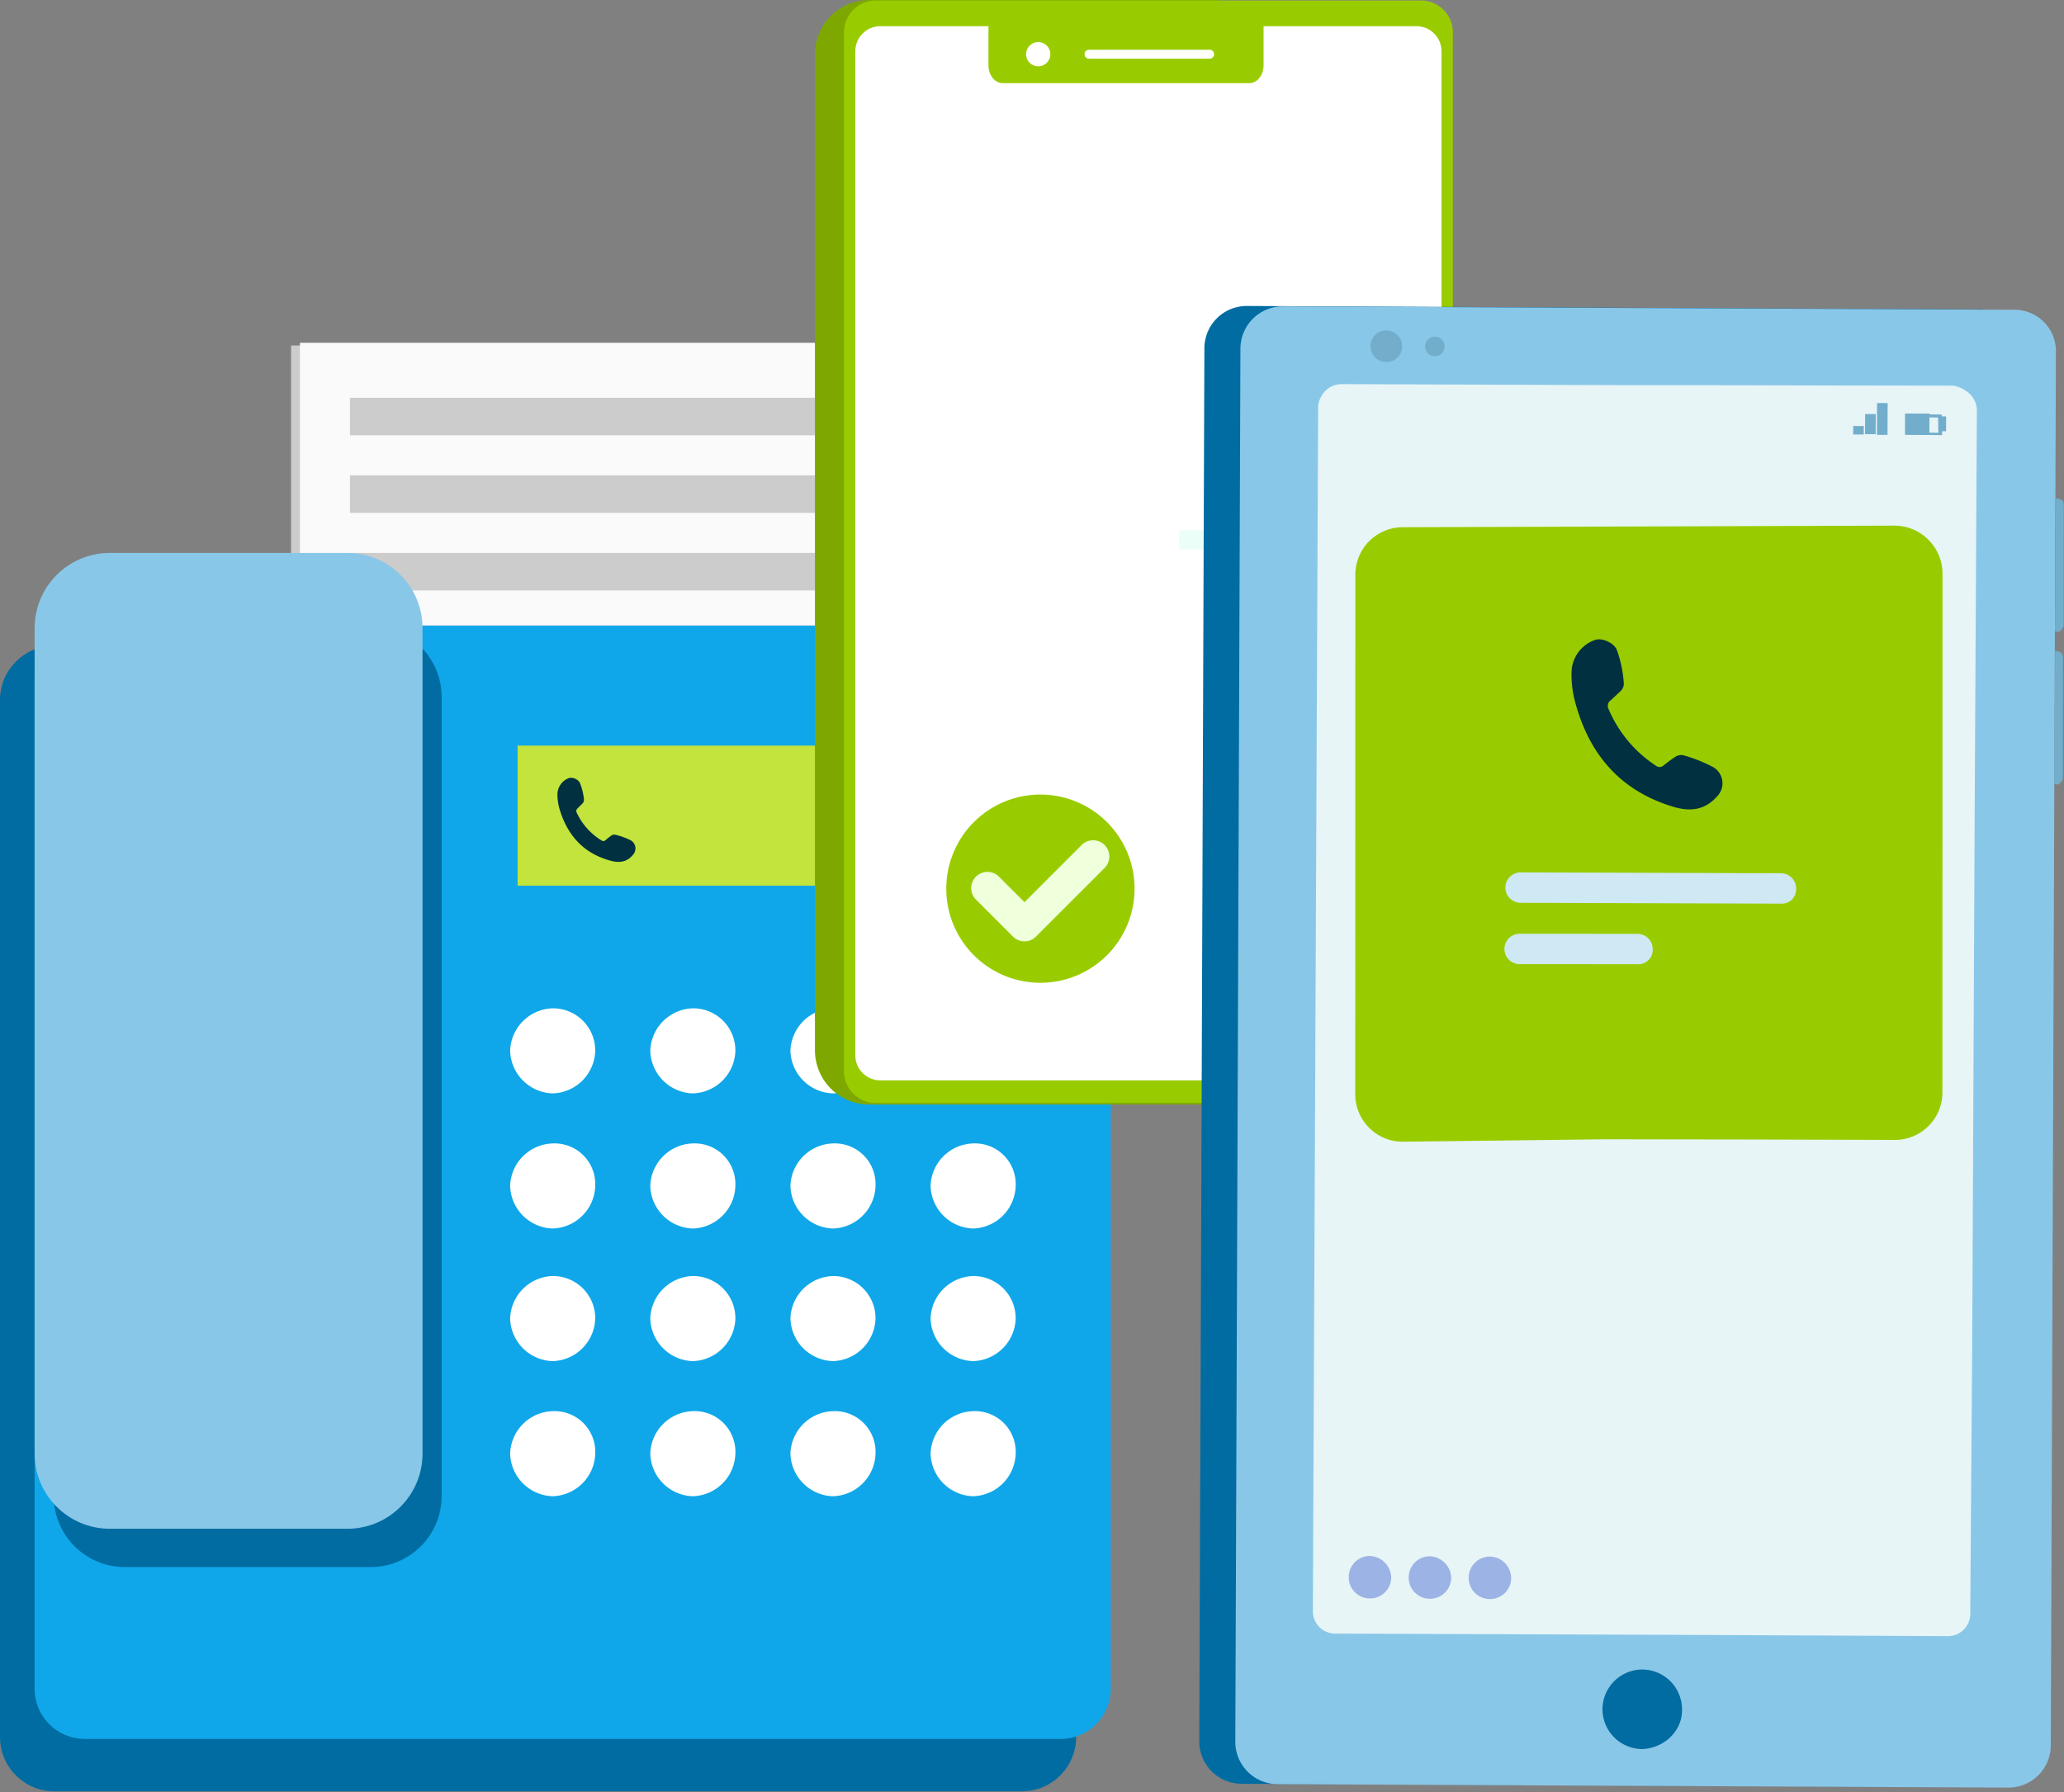
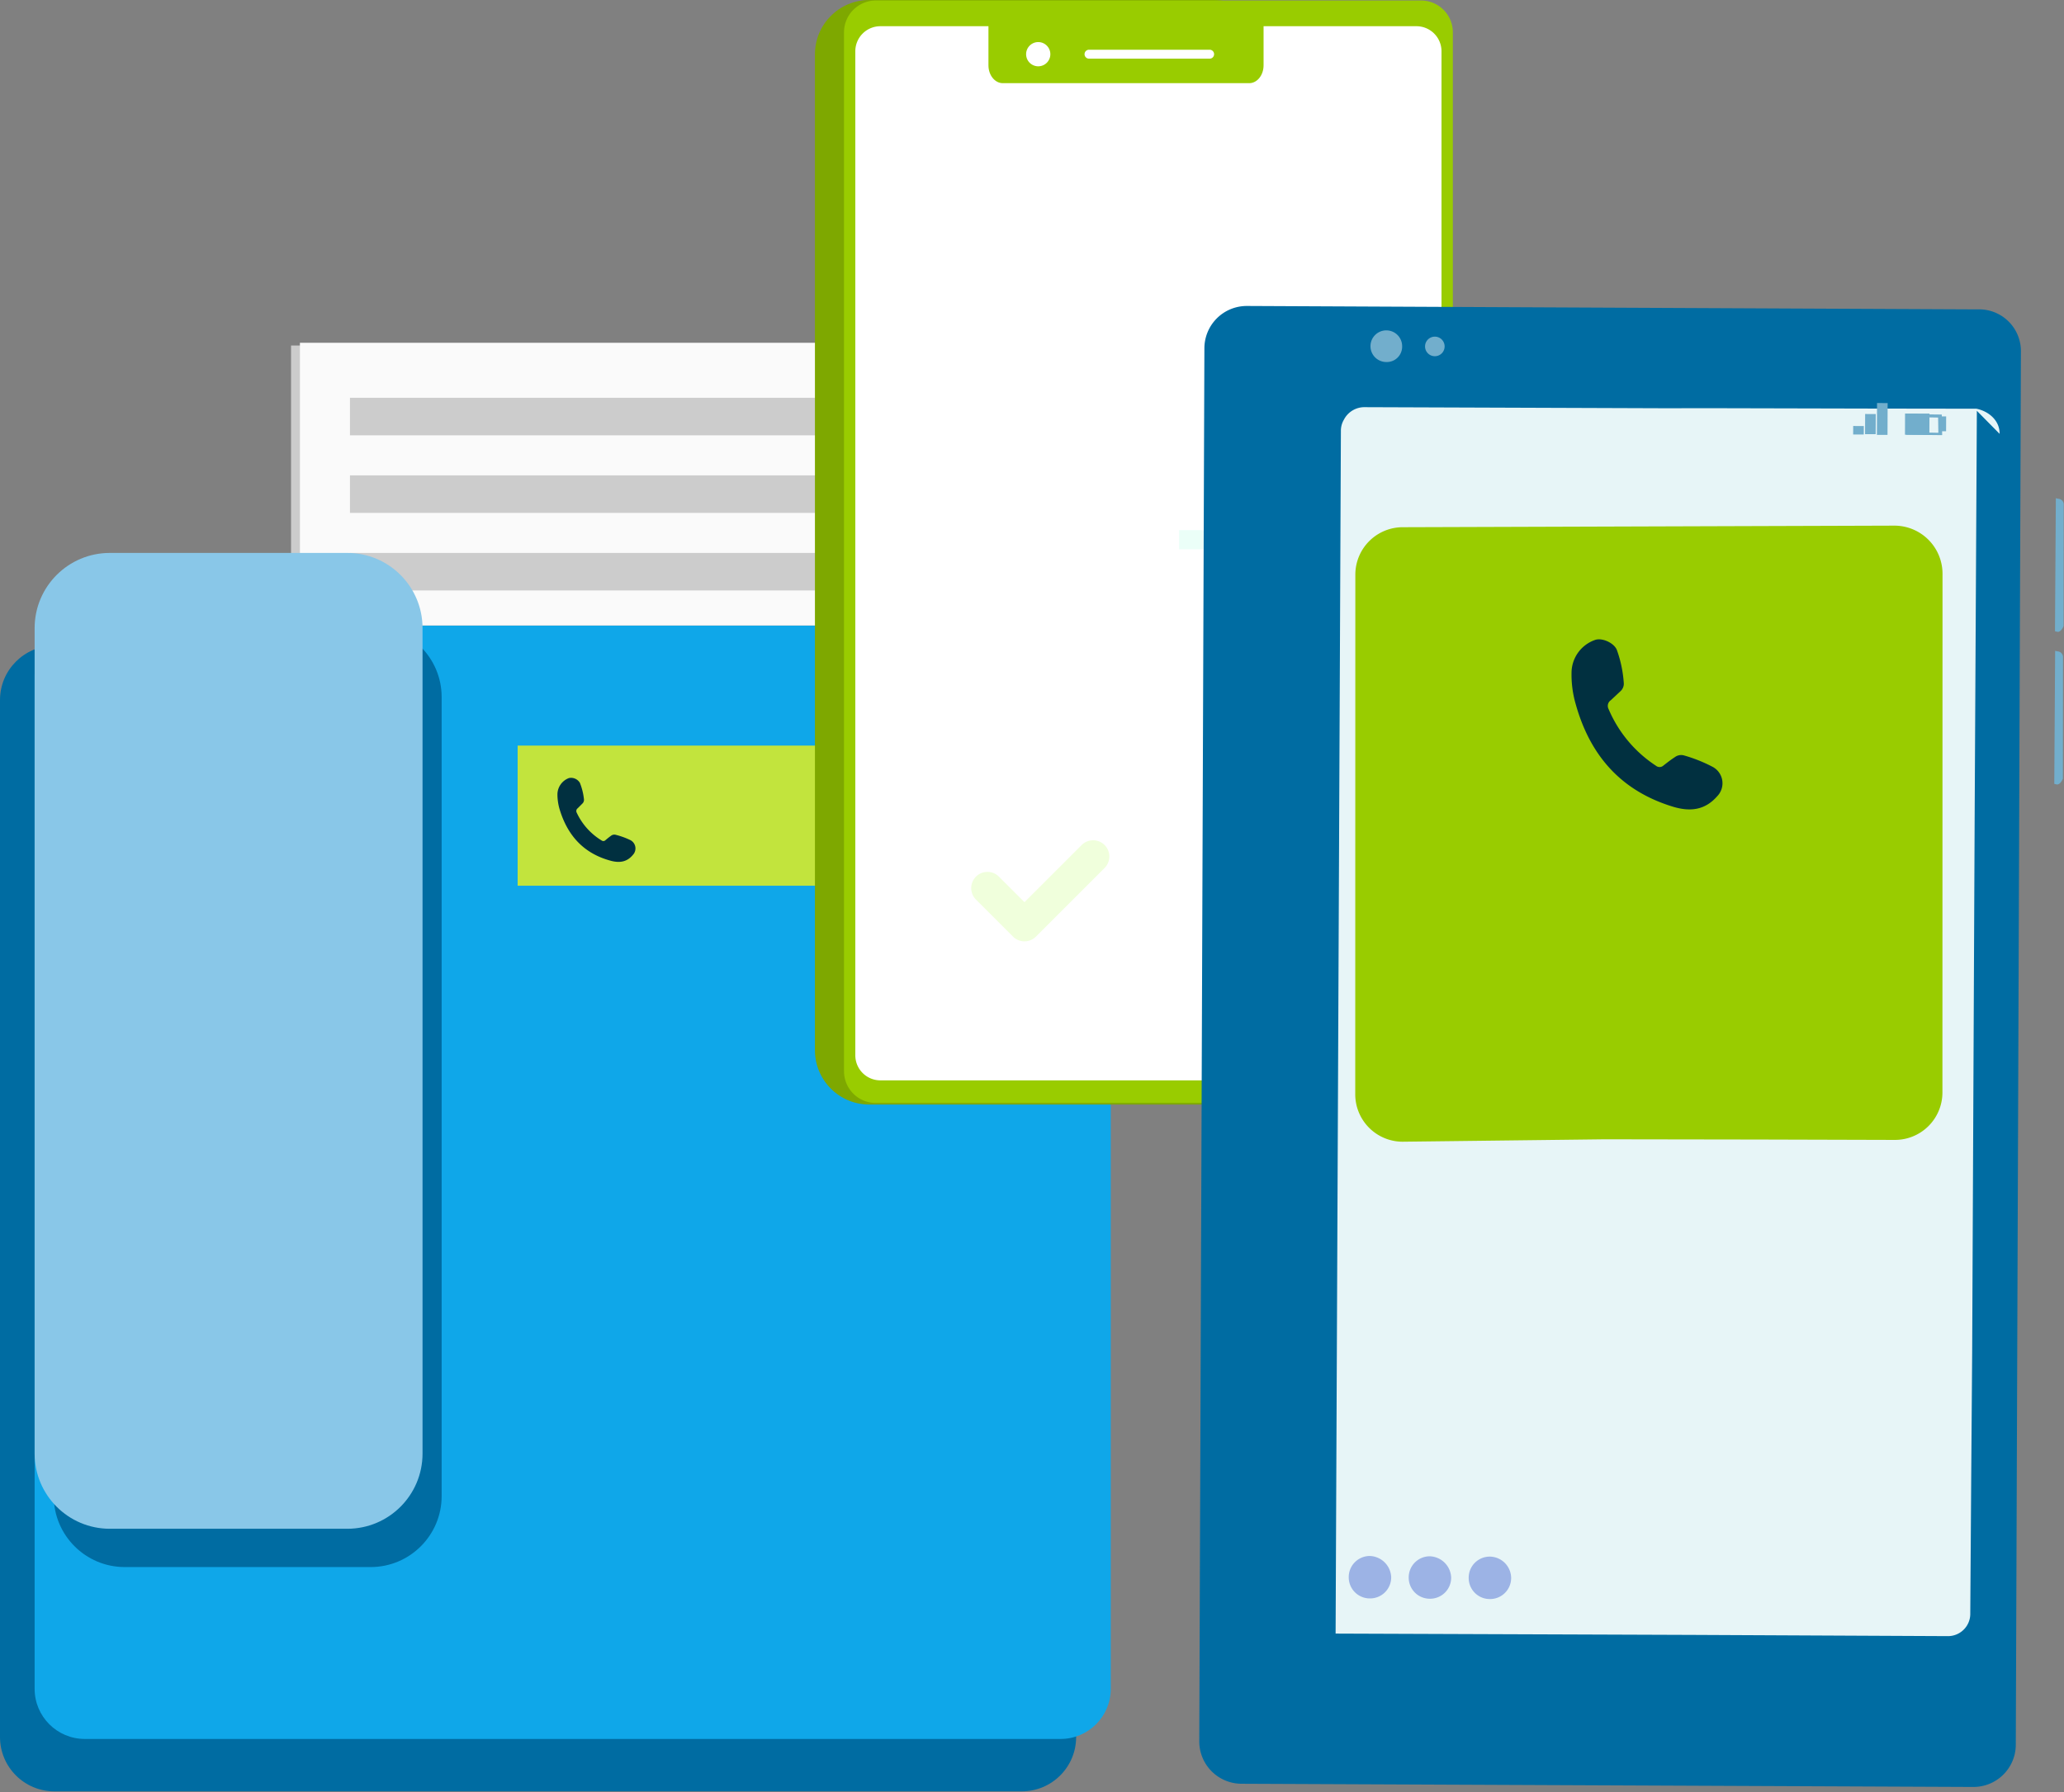
<svg xmlns="http://www.w3.org/2000/svg" width="494" height="429" viewBox="0 0 494 429" fill="none">
  <rect x="0" y="0" width="494" height="429" fill="#808080" stroke="none" />
  <g clip-path="url(#clip0)">
    <g clip-path="url(#clip1)">
      <path d="M244.565 154.574H13c-7.18 0-13 5.82-13 13V415.83c0 7.18 5.82 13 13 13h231.565c7.18 0 13-5.82 13-13V167.574c0-7.18-5.82-13-13-13z" fill="#006CA2" />
      <path d="M246.364 82.71H69.662v61.696h176.702V82.71z" fill="#CCC" />
      <path d="M253.853 149.737H20.288c-6.627 0-12 5.373-12 12v242.551c0 6.627 5.373 12 12 12h233.565c6.627 0 12-5.373 12-12V161.737c0-6.627-5.373-12-12-12z" fill="#0FA7E9" />
      <path d="M248.483 82.051H71.781v67.686h176.702V82.051z" fill="#FAFAFA" />
      <path d="M235.305 95.229H83.761v8.985h151.544v-8.985zM235.305 113.798H83.761v8.985h151.544v-8.985zM235.305 132.366H83.761v8.985h151.544v-8.985z" fill="#CCC" />
      <path d="M88.705 149.883H29.862c-9.389 0-17 7.611-17 17v191.259c0 9.389 7.611 17 17 17h58.843c9.389 0 17-7.611 17-17V166.883c0-9.389-7.611-17-17-17z" fill="#006CA2" />
      <path d="M83.131 132.366H26.288c-9.941 0-18 8.059-18 18v197.607c0 9.941 8.059 18 18 18h56.843c9.941 0 18-8.059 18-18V150.366c0-9.941-8.059-18-18-18z" fill="#89C7E8" />
      <path d="M123.893 178.488h118.6v33.544h-118.6v-33.544z" fill="#C2E43D" />
-       <path d="M142.462 251.565a10.5 10.5 0 01-10.183 10.183 10.5 10.5 0 01-10.183-10.183 10.5 10.5 0 0110.183-10.183 10.102 10.102 0 0110.183 10.183zM176.005 251.565a10.5 10.5 0 01-10.183 10.183 10.5 10.5 0 01-10.183-10.183 10.5 10.5 0 0110.183-10.183 10.102 10.102 0 0110.183 10.183zM209.548 251.565a10.5 10.5 0 01-10.183 10.183 10.5 10.5 0 01-10.183-10.183 10.5 10.5 0 0110.183-10.183 10.102 10.102 0 0110.183 10.183zM243.092 251.565a10.5 10.5 0 01-10.183 10.183 10.5 10.5 0 01-10.183-10.183 10.5 10.5 0 0110.183-10.183 10.102 10.102 0 0110.183 10.183zM142.462 283.911a10.5 10.5 0 01-10.183 10.183 10.5 10.5 0 01-10.183-10.183 10.498 10.498 0 0110.183-10.183 9.745 9.745 0 019.534 6.214 9.745 9.745 0 01.649 3.969zM176.005 283.911a10.5 10.5 0 01-10.183 10.183 10.5 10.5 0 01-10.183-10.183 10.498 10.498 0 0110.183-10.183 9.745 9.745 0 019.534 6.214 9.745 9.745 0 01.649 3.969zM209.548 283.911a10.5 10.5 0 01-10.183 10.183 10.5 10.5 0 01-10.183-10.183 10.498 10.498 0 0110.183-10.183 9.745 9.745 0 019.534 6.214 9.745 9.745 0 01.649 3.969zM243.092 283.911a10.5 10.5 0 01-10.183 10.183 10.5 10.5 0 01-10.183-10.183 10.498 10.498 0 0110.183-10.183 9.745 9.745 0 019.534 6.214 9.745 9.745 0 01.649 3.969zM142.462 315.657a10.5 10.5 0 01-10.183 10.183 10.5 10.5 0 01-10.183-10.183 10.498 10.498 0 0110.183-10.183 10.102 10.102 0 0110.183 10.183zM176.005 315.657a10.5 10.5 0 01-10.183 10.183 10.5 10.5 0 01-10.183-10.183 10.498 10.498 0 0110.183-10.183 10.102 10.102 0 0110.183 10.183zM209.548 315.657a10.5 10.5 0 01-10.183 10.183 10.5 10.5 0 01-10.183-10.183 10.498 10.498 0 0110.183-10.183 10.102 10.102 0 0110.183 10.183zM243.092 315.657a10.5 10.5 0 01-10.183 10.183 10.5 10.5 0 01-10.183-10.183 10.498 10.498 0 0110.183-10.183 10.102 10.102 0 0110.183 10.183zM142.462 348.003a10.5 10.5 0 01-10.183 10.183 10.5 10.5 0 01-10.183-10.183 10.5 10.5 0 0110.183-10.183 9.745 9.745 0 019.534 6.214 9.745 9.745 0 01.649 3.969zM176.005 348.003a10.5 10.5 0 01-10.183 10.183 10.5 10.5 0 01-10.183-10.183 10.5 10.5 0 0110.183-10.183 9.745 9.745 0 019.534 6.214 9.745 9.745 0 01.649 3.969zM209.548 348.003a10.5 10.5 0 01-10.183 10.183 10.5 10.5 0 01-10.183-10.183 10.5 10.5 0 0110.183-10.183 9.745 9.745 0 019.534 6.214 9.745 9.745 0 01.649 3.969zM243.092 348.003a10.5 10.5 0 01-10.183 10.183 10.5 10.5 0 01-10.183-10.183 10.5 10.5 0 0110.183-10.183 9.745 9.745 0 019.534 6.214 9.745 9.745 0 01.649 3.969z" fill="#fff" />
      <path d="M248.482 82.051l16.173 26.356h-16.173V82.051z" fill="#B3B3B3" />
      <path d="M133.416 190.135a4.217 4.217 0 012.759-3.876 2.47 2.47 0 012.619 1.152c.514 1.286.843 2.637.978 4.015a1.241 1.241 0 01-.349.908l-1.153 1.155a.822.822 0 00-.244 1.045 15.333 15.333 0 005.97 6.669.691.691 0 00.908-.07c.419-.349.873-.733 1.327-1.047a1.265 1.265 0 011.117-.244c1.204.299 2.373.72 3.491 1.257a2.243 2.243 0 01.663 3.526c-1.4 1.711-3.142 1.99-5.2 1.466-6.391-1.676-10.302-5.831-12.257-12.011a12.768 12.768 0 01-.629-3.945z" fill="#013040" />
      <path d="M290.435 0h-82.387c-7.18 0-13 5.82-13 13v238.415c0 7.18 5.82 13 13 13h82.387c7.18 0 13-5.82 13-13V13c0-7.18-5.82-13-13-13z" fill="#7EA800" />
      <path d="M347.724 7.731v248.713c0 2.013-.8 3.944-2.224 5.367a7.588 7.588 0 01-5.367 2.224H209.599a7.594 7.594 0 01-7.59-7.591V7.731a7.611 7.611 0 017.59-7.611h130.535a7.607 7.607 0 017.59 7.611z" fill="#9C0" />
      <path d="M339.012 6.276H210.711a6 6 0 00-6 6v240.353a6 6 0 006 6h128.301a6 6 0 006-6V12.276a6 6 0 00-6-6z" fill="#fff" />
      <path d="M236.577 15.649V5.274h65.847v10.375c0 2.345-1.536 4.26-3.43 4.26h-58.987c-1.894 0-3.43-1.915-3.43-4.26z" fill="#9C0" />
      <path d="M248.492 15.873a2.901 2.901 0 01-2.9-2.9 2.903 2.903 0 012.9-2.9 2.901 2.901 0 012.9 2.9 2.903 2.903 0 01-2.9 2.9zM289.513 14.042h-28.865a1.068 1.068 0 01-1.07-1.07 1.068 1.068 0 011.07-1.069h28.866a1.068 1.068 0 011.069 1.07 1.068 1.068 0 01-1.069 1.069h-.001z" fill="#fff" />
      <path d="M296.733 126.911h-14.528v4.591h14.528v-4.591zM333.736 126.911h-14.53v4.591h14.53v-4.591zM315.233 126.911h-14.528v4.591h14.528v-4.591z" fill="#EBFFF8" />
      <path d="M331.374 186.183h-35.213v35.213h35.213v-35.213z" fill="#9C0" />
      <path d="M313.767 205.378a4.484 4.484 0 01-4.485-4.485v-2.692a4.486 4.486 0 017.655-3.171 4.485 4.485 0 011.313 3.171v2.692a4.485 4.485 0 01-4.483 4.485z" fill="#F8FFFB" />
      <path d="M313.767 203.075a10.576 10.576 0 00-9.569 6.06 3.152 3.152 0 00.179 3.041 3.16 3.16 0 002.665 1.477h13.448a3.157 3.157 0 002.844-4.518 10.574 10.574 0 00-9.567-6.06z" fill="#F8FFFB" />
-       <path d="M271.546 212.744a22.528 22.528 0 01-13.91 20.814 22.534 22.534 0 01-24.553-4.884 22.53 22.53 0 013.413-34.665 22.528 22.528 0 0133.335 10.112 22.541 22.541 0 011.715 8.623z" fill="#9C0" />
      <path d="M245.198 225.351a3.886 3.886 0 01-2.746-1.139l-8.831-8.829a3.877 3.877 0 01-1.17-2.755 3.893 3.893 0 011.137-2.769 3.882 3.882 0 015.524.033l6.086 6.083 13.718-13.715a3.883 3.883 0 015.491 5.491l-16.462 16.462a3.889 3.889 0 01-2.747 1.138z" fill="#F0FFDC" />
      <path d="M483.688 84.18l-1.225 333.435a10.126 10.126 0 01-2.969 7.197 10.13 10.13 0 01-7.196 2.97l-175.094-.765a10.14 10.14 0 01-10.169-10.173l1.226-333.43a10.143 10.143 0 0110.166-10.168l174.845.819a9.995 9.995 0 019.652 6.154c.521 1.255.781 2.603.764 3.962z" fill="#006CA2" />
-       <path d="M492.065 84.332l-1.225 333.435a10.14 10.14 0 01-10.165 10.167l-174.846-.822a10.133 10.133 0 01-7.201-2.972 10.126 10.126 0 01-2.968-7.202l1.225-333.43a10.144 10.144 0 0110.166-10.167l174.845.818a9.906 9.906 0 0110.169 10.173z" fill="#89C7E8" />
-       <path d="M473.142 98.341l-.524 97.094-.597 128.394-.226 29.508-.227 32.894a5.334 5.334 0 01-3.395 5.079 5.34 5.34 0 01-2.121.365l-60.811-.292-85.576-.316a5.332 5.332 0 01-3.907-1.589 5.347 5.347 0 01-1.537-3.927l1.266-288.09a5.2 5.2 0 01.723-2.513 5.515 5.515 0 015.045-2.99l72.269.26 9.119-.02 39.123.092 25.816.036c3.008.608 5.616 2.874 5.56 6.015z" fill="#E7F5F7" />
+       <path d="M473.142 98.341l-.524 97.094-.597 128.394-.226 29.508-.227 32.894a5.334 5.334 0 01-3.395 5.079 5.34 5.34 0 01-2.121.365l-60.811-.292-85.576-.316l1.266-288.09a5.2 5.2 0 01.723-2.513 5.515 5.515 0 015.045-2.99l72.269.26 9.119-.02 39.123.092 25.816.036c3.008.608 5.616 2.874 5.56 6.015z" fill="#E7F5F7" />
      <path d="M393.041 418.705a9.546 9.546 0 01-9.501-9.537 9.548 9.548 0 019.534-9.501 9.55 9.55 0 019.503 9.534c.155 5.181-4.358 9.351-9.536 9.504z" fill="#006CA2" />
      <path d="M331.763 86.665a3.788 3.788 0 01-3.75-3.826 3.772 3.772 0 011.135-2.67 3.792 3.792 0 012.691-1.081 3.782 3.782 0 013.478 2.373c.185.462.278.956.273 1.453a3.682 3.682 0 01-1.1 2.705 3.676 3.676 0 01-2.727 1.046zM343.435 85.274a2.34 2.34 0 01-2.361-2.323 2.34 2.34 0 012.322-2.36 2.337 2.337 0 012.361 2.322 2.34 2.34 0 01-2.322 2.36zM492.394 151.246l-.552-.133.206-31.851.553.133a1.392 1.392 0 011.332 1.257l-.031 29.203c-.328.858-.955 1.528-1.508 1.391zM492.226 187.78l-.552-.133.206-31.851.553.134c.336.012.656.147.901.378.246.231.399.543.431.878l-.031 29.203c-.328.858-.955 1.528-1.508 1.391zM449.251 96.482l-.032 7.62 2.54.011.032-7.62-2.54-.01zM446.405 99.107l-.02 4.826 2.54.011.02-4.826-2.54-.01zM443.545 101.979l-.009 2.032 2.54.011.009-2.032-2.54-.011zM455.959 98.992l-.02 5.08 5.842.023.02-5.08-5.842-.023z" fill="#72AECC" />
      <path d="M463.87 99.96l.058 3.64-7.33-.136-.058-3.636 7.33.132zm.878-.724l-8.626-.094.095 4.931 8.624.095-.093-4.932z" fill="#72AECC" />
      <path d="M464.271 99.68l-.016 3.557 1.524.007.016-3.556-1.524-.007z" fill="#72AECC" />
      <path d="M453.421 125.834l-117.555.377a11.359 11.359 0 00-11.478 11.252l-.022 124.375a11.36 11.36 0 0011.253 11.479l48.427-.58 37.027.056 32.35.091a11.357 11.357 0 0011.479-11.252l.022-124.377a11.522 11.522 0 00-11.503-11.421z" fill="#9C0" />
-       <path d="M426.305 216.323l-62.35-.204a3.634 3.634 0 01-3.649-3.579 3.634 3.634 0 013.535-3.693l62.349.203a3.651 3.651 0 013.694 3.579 3.43 3.43 0 01-.955 2.656 3.42 3.42 0 01-2.624 1.038zM391.979 230.823l-28.157-.016a3.645 3.645 0 01-2.617-1.008 3.635 3.635 0 012.502-6.265l28.157.017a3.647 3.647 0 013.694 3.578 3.415 3.415 0 01-.955 2.656 3.422 3.422 0 01-2.624 1.038z" fill="#CEE8F4" />
      <path d="M376.144 160.649a8.369 8.369 0 015.736-7.49c1.681-.496 4.476.78 5.112 2.465a29.106 29.106 0 011.654 8.025 2.44 2.44 0 01-.754 1.775l-2.359 2.205a1.628 1.628 0 00-.557 2.059 30.401 30.401 0 0011.372 13.631 1.37 1.37 0 001.803-.075c.854-.664 1.781-1.393 2.702-1.984a2.52 2.52 0 012.232-.407 36.017 36.017 0 016.834 2.733 4.453 4.453 0 011.07 7.036c-2.887 3.294-6.365 3.727-10.412 2.546-12.549-3.765-20.012-12.27-23.459-24.655a25.275 25.275 0 01-.974-7.864z" fill="#013040" />
      <path d="M332.969 377.57a5.049 5.049 0 01-5.081 5.08 5.035 5.035 0 01-3.602-1.478 5.045 5.045 0 01-1.478-3.603 5.035 5.035 0 011.478-3.602 5.055 5.055 0 013.603-1.478 5.3 5.3 0 015.08 5.081zM347.323 377.645a5.03 5.03 0 01-1.477 3.602 5.055 5.055 0 01-3.603 1.478 5.057 5.057 0 01-3.603-1.478 5.034 5.034 0 01-1.477-3.603 5.056 5.056 0 011.478-3.603 5.047 5.047 0 013.602-1.477 5.299 5.299 0 015.08 5.081zM361.678 377.719a5.03 5.03 0 01-1.477 3.603 5.03 5.03 0 01-1.654 1.1 5.03 5.03 0 01-1.949.377 5.034 5.034 0 01-3.603-1.477 5.037 5.037 0 01-1.477-3.603 5.034 5.034 0 011.477-3.603 5.038 5.038 0 013.603-1.477 5.17 5.17 0 015.08 5.08z" fill="#9CB3E5" />
    </g>
  </g>
  <defs>
    <clipPath id="clip0">
      <path fill="#fff" d="M0 0h494v429H0z" />
    </clipPath>
    <clipPath id="clip1">
      <path fill="#fff" d="M0 0h567.125v468.251H0z" />
    </clipPath>
  </defs>
</svg>